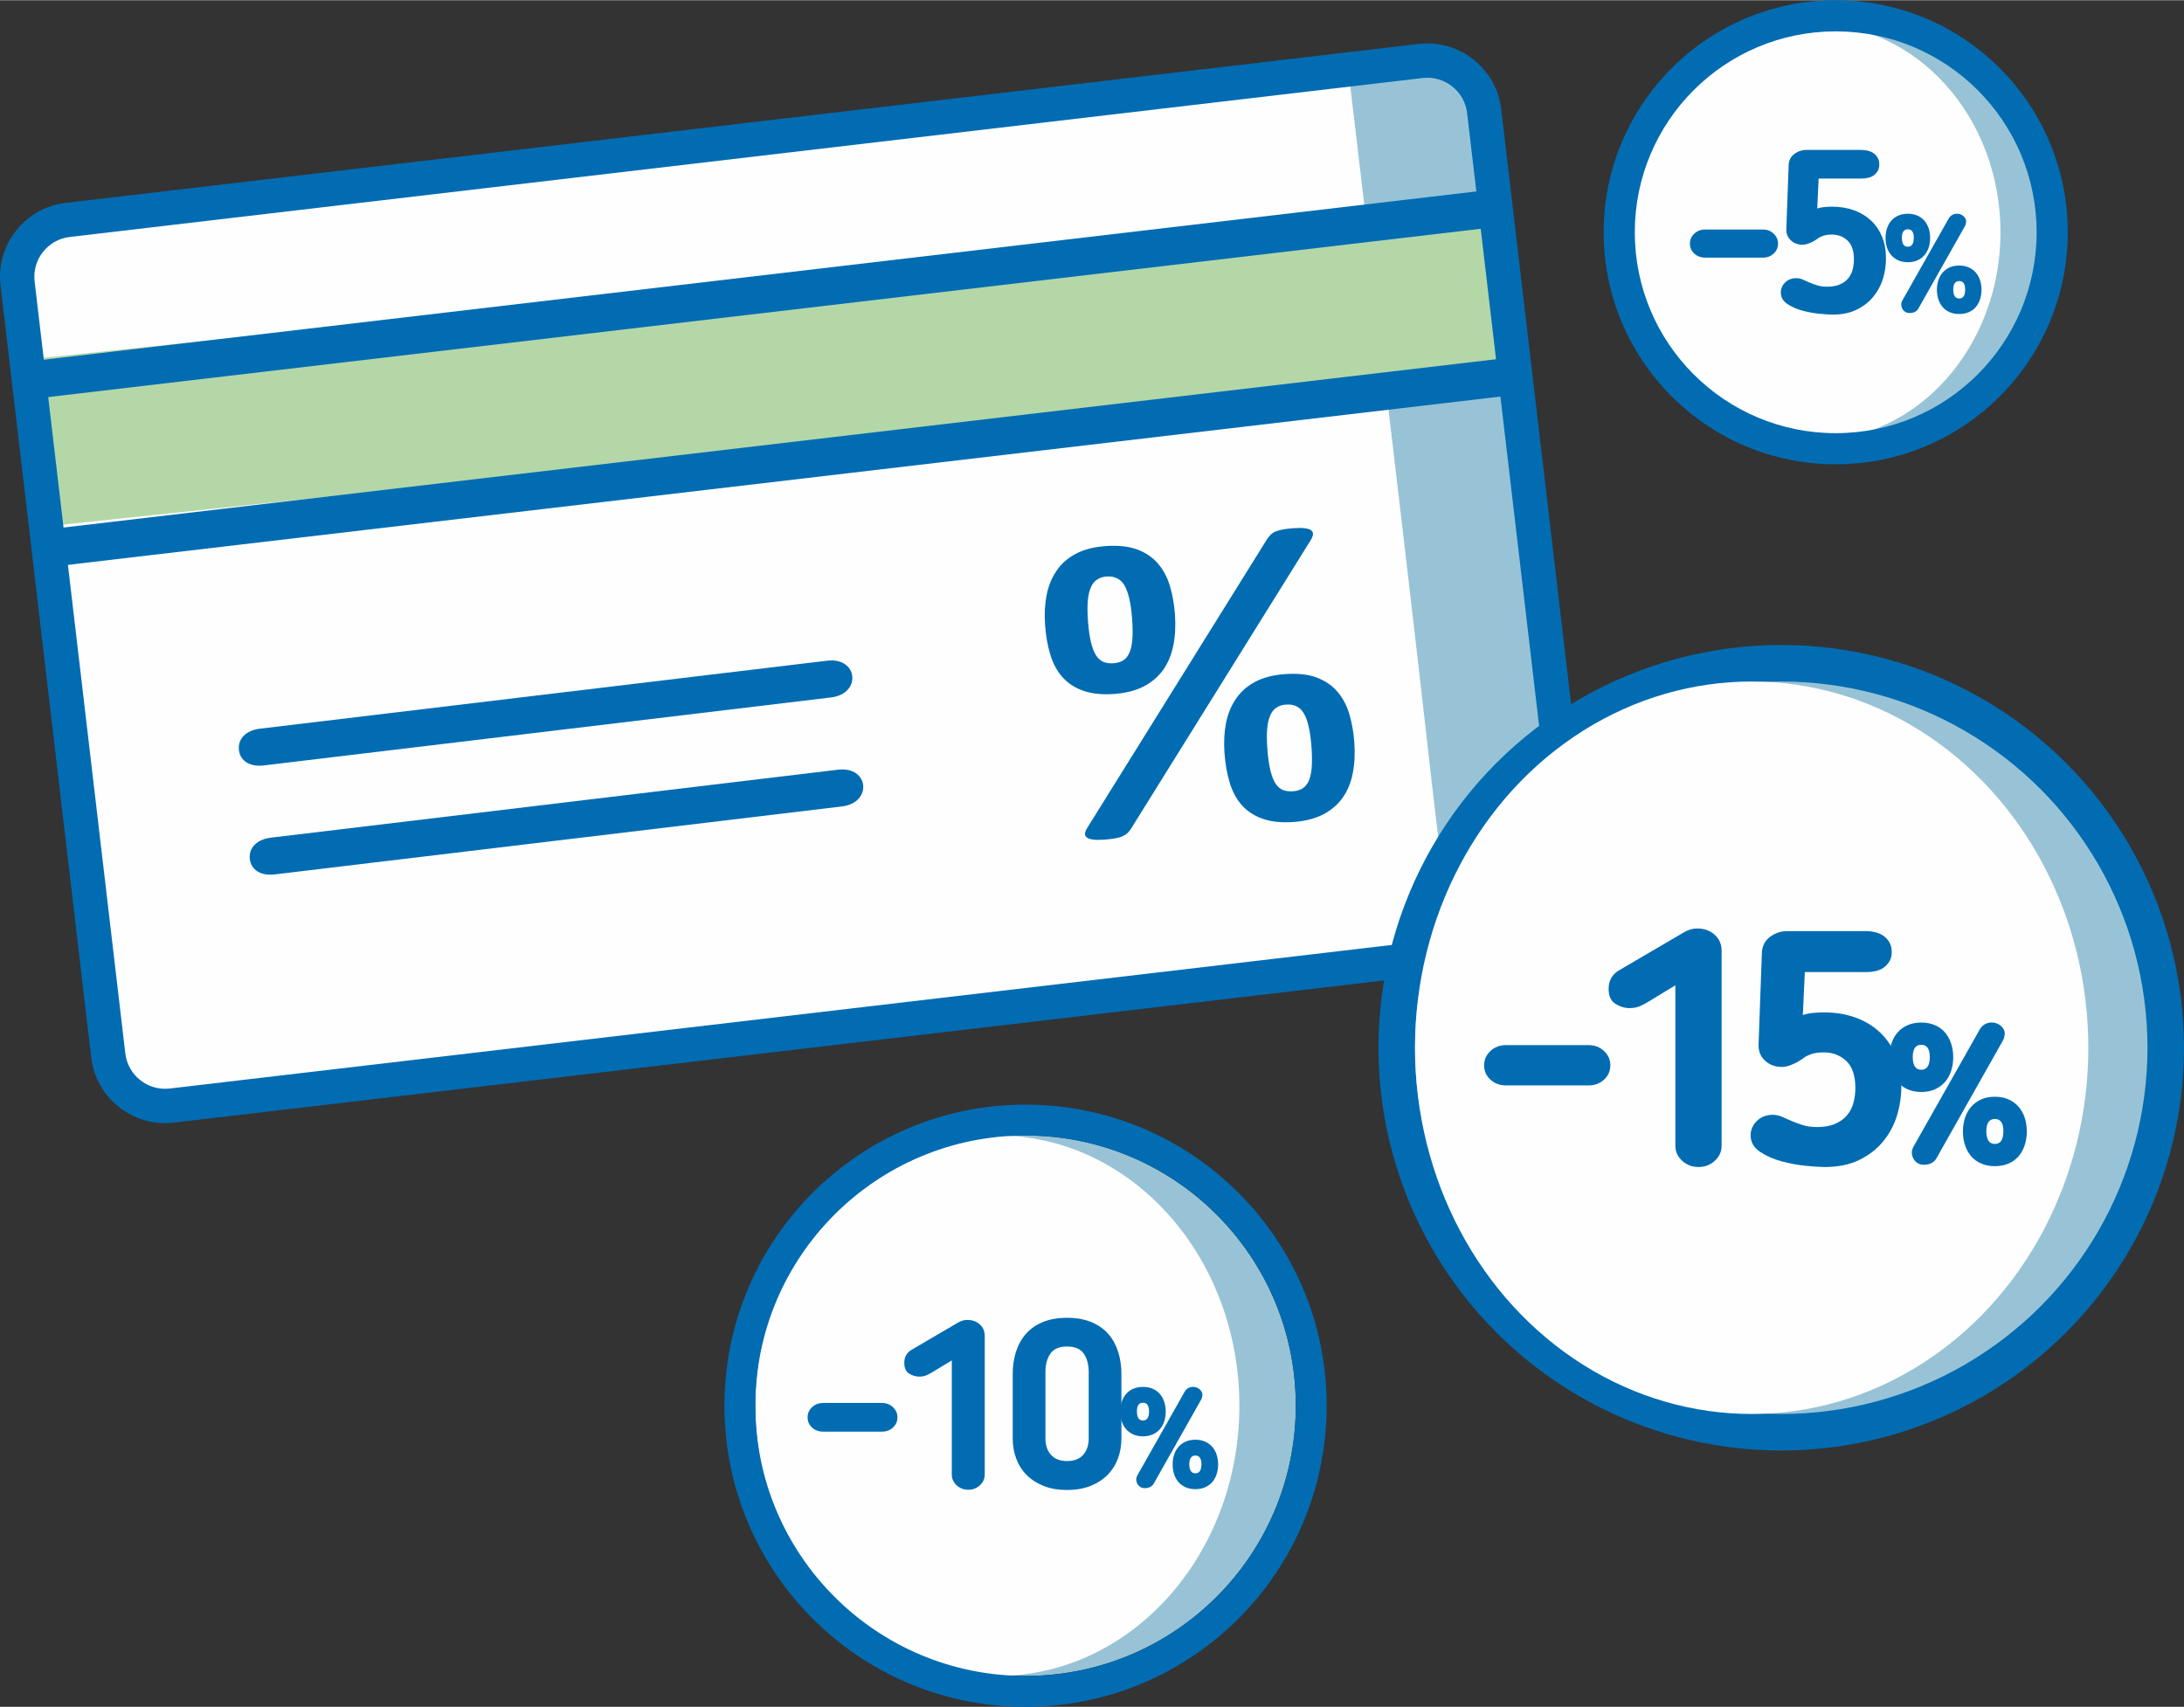
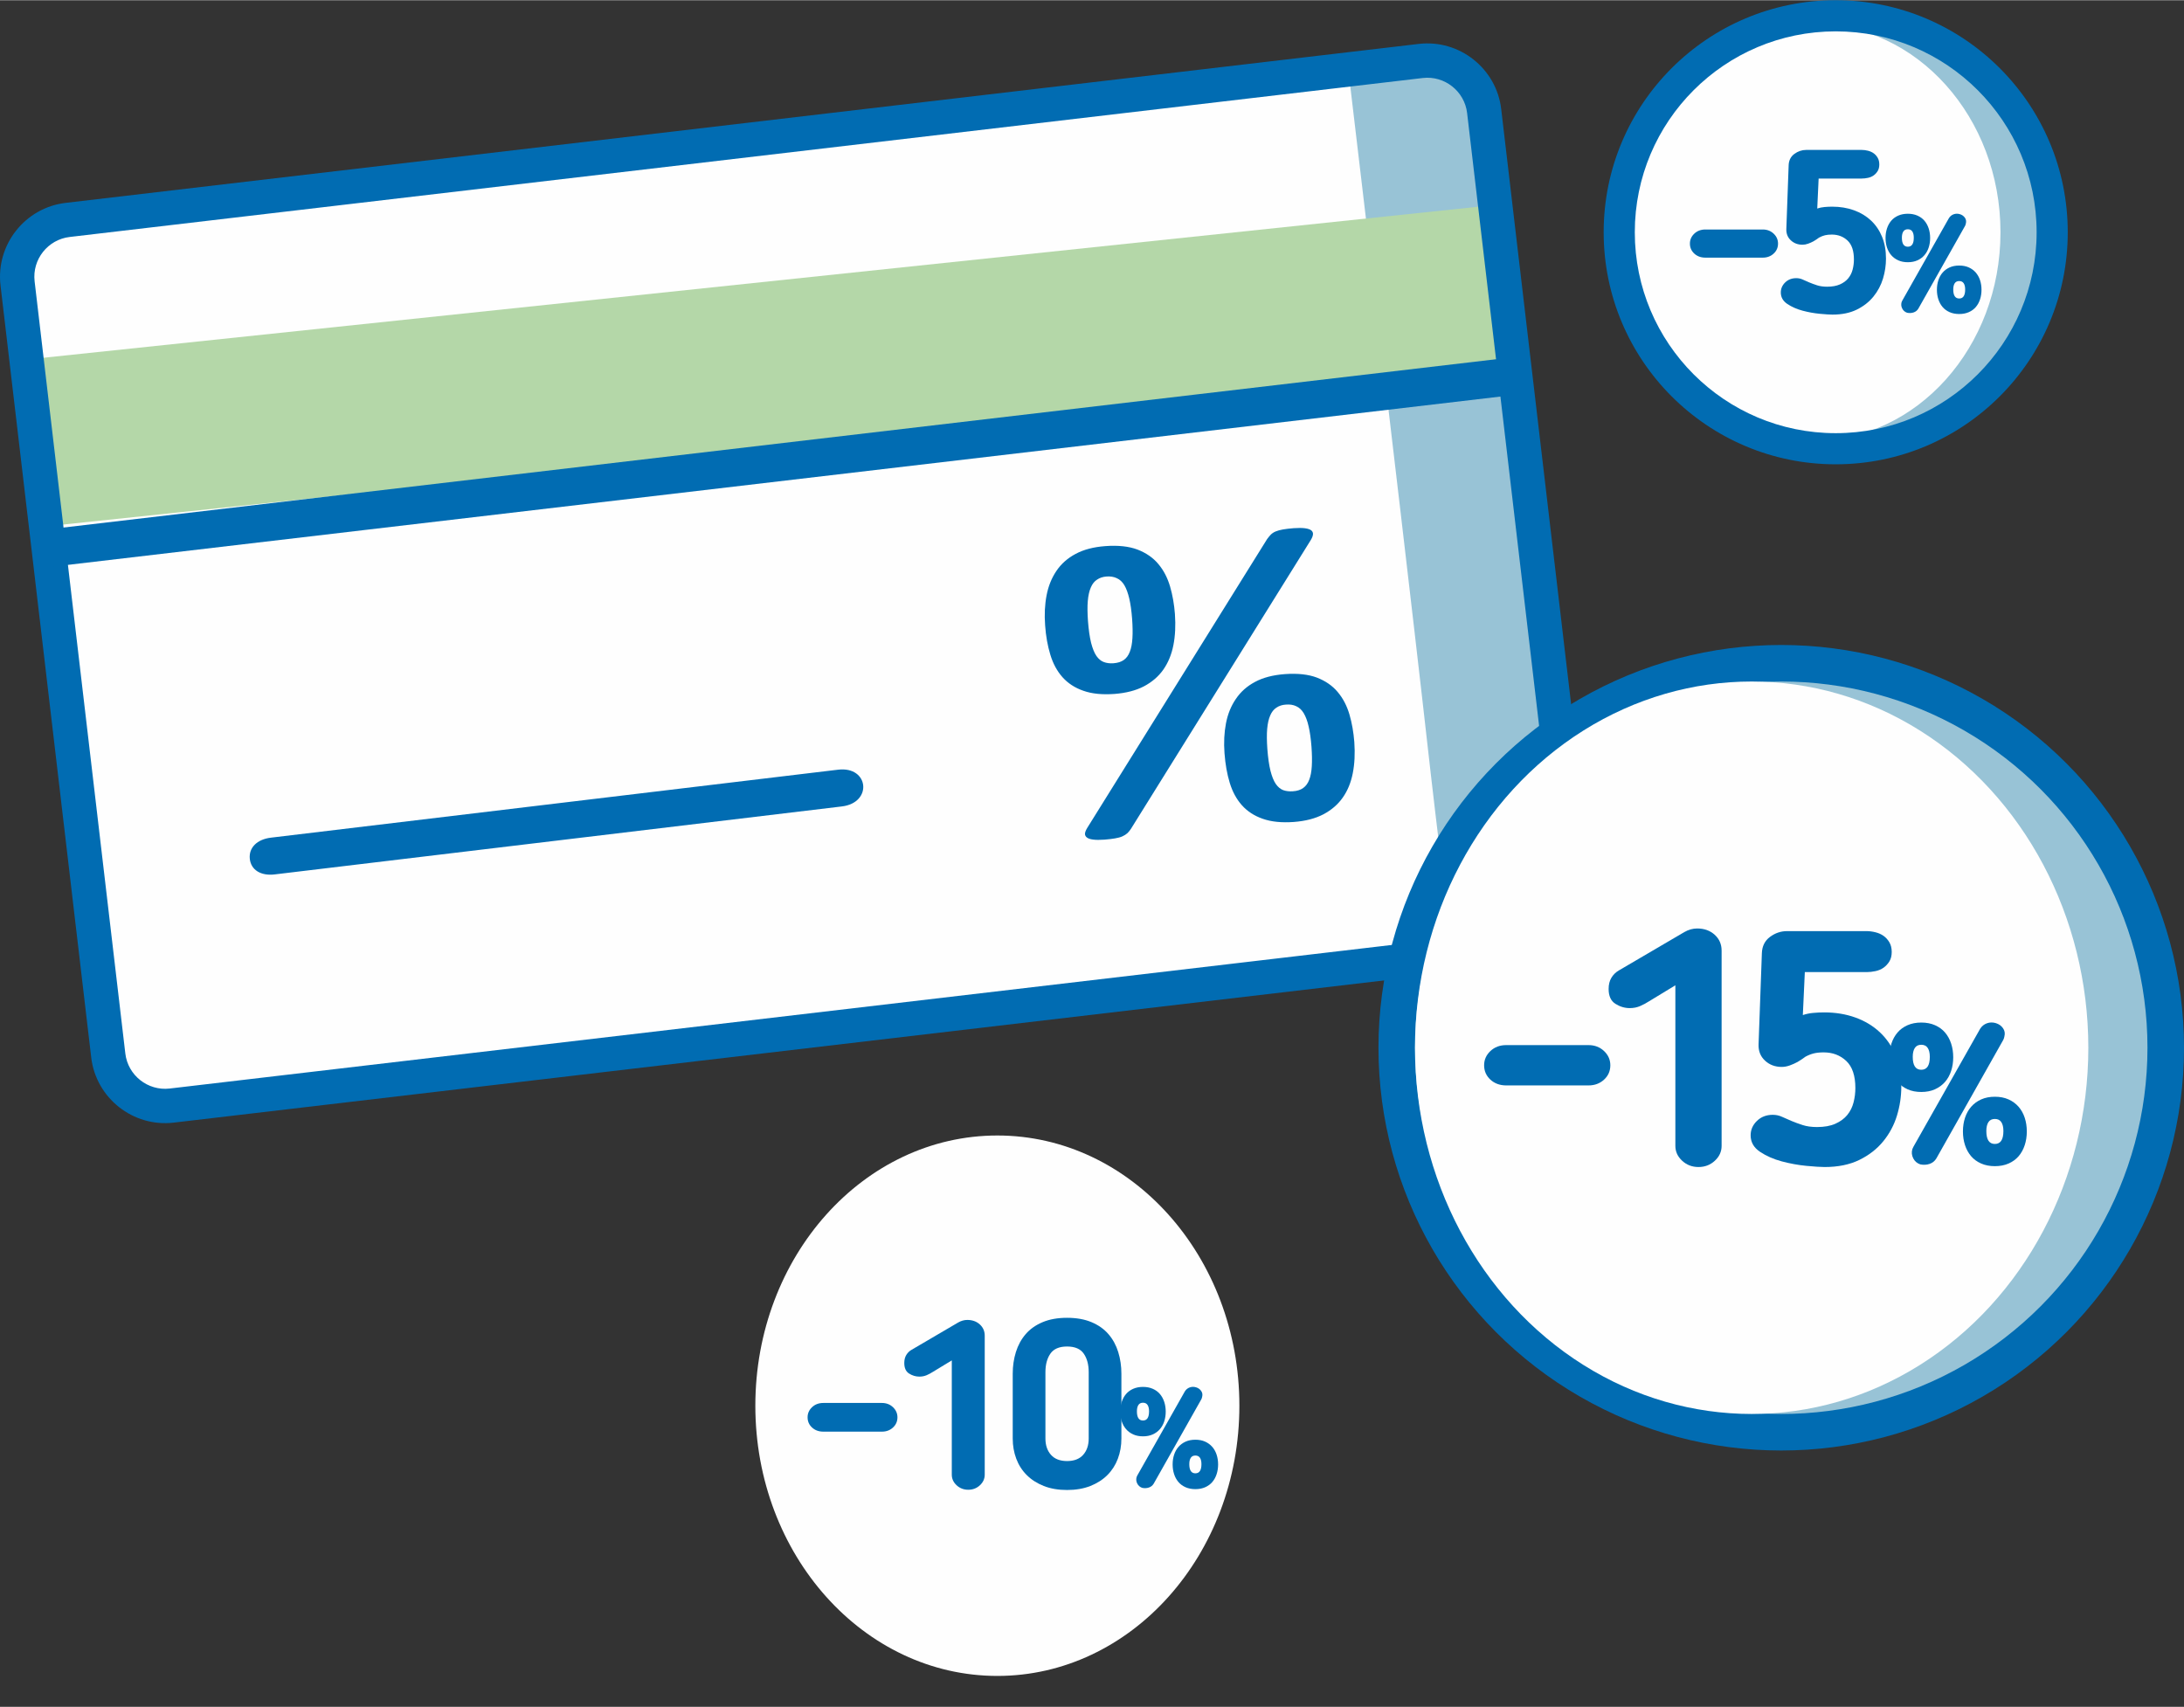
<svg xmlns="http://www.w3.org/2000/svg" xml:space="preserve" width="751px" height="587px" version="1.0" shape-rendering="geometricPrecision" text-rendering="geometricPrecision" image-rendering="optimizeQuality" fill-rule="evenodd" clip-rule="evenodd" viewBox="0 0 2570.76 2008.83">
  <rect x="0" y="0" width="2570.76" height="2008.83" fill="#333333" stroke="none" />
  <g id="Слой_x0020_1">
    <polygon fill="#98C3D6" points="16.48,306.75 56.38,267.15 1724.94,81.17 1848.35,1037.18 1818.12,1113.19 197.37,1299.79 139.6,1273.55 " />
    <path fill="#FEFEFE" d="M16.48 306.75l36.68 -39.6 1533.85 -185.98c113.16,953.91 81.86,704.5 110.76,944.43 4.36,36.13 -17.29,66.25 -25.09,87.59l-1489.91 186.6 -53.11 -26.24 -113.18 -966.8z" />
-     <circle fill="#98C3D6" cx="1207.17" cy="1654.39" r="318.07" />
    <ellipse fill="#FEFEFE" cx="1173.98" cy="1654.39" rx="284.88" ry="318.07" />
    <rect fill="#B4D7A8" transform="matrix(1.33 -0.14 0.102 1.181 45.948 421.391)" width="1287.24" height="166.78" />
    <path fill="#016CB2" d="M77.26 238.54l1592.73 -187.12c47.78,-5.61 91.45,28.87 97.06,76.66l106.78 908.91c5.62,47.78 -28.87,91.45 -76.65,97.07l-1592.73 187.12c-47.78,5.61 -91.45,-28.87 -97.07,-76.66l-106.78 -908.91c-5.61,-47.78 28.87,-91.45 76.66,-97.07zm4.71 40.14l1592.73 -187.12c25.7,-3.02 49.2,15.53 52.22,41.23l106.78 908.92c3.02,25.7 -15.54,49.19 -41.23,52.21l-1592.74 187.12c-25.7,3.02 -49.19,-15.53 -52.21,-41.23l-106.78 -908.92c-3.02,-25.7 15.53,-49.19 41.23,-52.21z" />
-     <polygon fill="#016CB2" points="1766.19,266.28 36.24,469.52 31.23,425.57 1761.02,222.34 " />
    <path fill="#016CB2" d="M1789.42 463.79l-1728.11 203.02c-0.86,0.1 -1.7,0.19 -2.55,0.27l-5.02 -43.98c0.8,-0.06 1.6,-0.13 2.4,-0.22l1728.11 -203.03 5.17 43.94z" />
-     <path fill="#016CB2" d="M1207.17 1299.96c195.76,0 354.44,158.69 354.44,354.43 0,195.76 -158.68,354.44 -354.44,354.44 -195.75,0 -354.43,-158.68 -354.43,-354.44 0,-195.74 158.68,-354.43 354.43,-354.43zm0 36.36c175.67,0 318.08,142.4 318.08,318.07 0,175.67 -142.41,318.08 -318.08,318.08 -175.67,0 -318.07,-142.41 -318.07,-318.08 0,-175.67 142.4,-318.07 318.07,-318.07z" />
    <path fill="#016CB2" fill-rule="nonzero" d="M1056.37 1668.04c0,4.8 -1.76,8.81 -5.26,12.04 -3.51,3.23 -7.85,4.84 -13.01,4.84l-68.94 0c-5.36,0 -9.79,-1.61 -13.3,-4.84 -3.5,-3.23 -5.26,-7.24 -5.26,-12.04 0,-4.62 1.76,-8.59 5.26,-11.91 3.51,-3.32 7.94,-4.98 13.3,-4.98l68.94 0c5.16,0 9.5,1.66 13.01,4.98 3.5,3.32 5.26,7.29 5.26,11.91z" />
    <path id="1" fill="#016CB2" fill-rule="nonzero" d="M1120.35 1601.04l-21.88 13.29c-2.58,1.66 -5.17,3.04 -7.75,4.15 -2.58,1.1 -5.44,1.66 -8.58,1.66 -4.25,0 -8.26,-1.2 -12.05,-3.6 -3.78,-2.4 -5.67,-6.55 -5.67,-12.46 0,-3.69 0.79,-6.83 2.35,-9.41 1.57,-2.59 3.65,-4.62 6.23,-6.09l54.82 -32.12c3.51,-2.03 7.11,-3.04 10.8,-3.04 5.91,0 10.8,1.75 14.67,5.26 3.88,3.5 5.82,7.93 5.82,13.28l0 163.63c0,4.8 -1.9,8.95 -5.68,12.46 -3.78,3.51 -8.35,5.26 -13.7,5.26 -5.36,0 -9.92,-1.75 -13.71,-5.26 -3.78,-3.51 -5.67,-7.66 -5.67,-12.46l0 -134.55z" />
    <path id="2" fill="#016CB2" fill-rule="nonzero" d="M1256.03 1584.7c-9.23,0 -15.78,2.82 -19.66,8.44 -3.87,5.63 -5.81,12.88 -5.81,21.74l0 78.07c0,7.94 2.17,14.36 6.5,19.24 4.34,4.9 10.66,7.34 18.97,7.34 8.31,0 14.63,-2.44 18.97,-7.34 4.33,-4.88 6.5,-11.3 6.5,-19.24l0 -78.07c0,-8.86 -1.93,-16.11 -5.81,-21.74 -3.88,-5.62 -10.43,-8.44 -19.66,-8.44zm0 -33.78c11.07,0 20.67,1.71 28.79,5.13 8.12,3.41 14.77,8.12 19.94,14.11 5.17,6 9,13.02 11.49,21.04 2.49,8.03 3.74,16.57 3.74,25.62l0 76.13c0,8.5 -1.39,16.43 -4.16,23.81 -2.77,7.39 -6.87,13.8 -12.32,19.25 -5.44,5.44 -12.13,9.73 -20.07,12.87 -7.94,3.14 -17.07,4.71 -27.41,4.71 -10.33,0 -19.47,-1.57 -27.41,-4.71 -7.94,-3.14 -14.63,-7.43 -20.07,-12.87 -5.45,-5.45 -9.55,-11.86 -12.32,-19.25 -2.77,-7.38 -4.16,-15.31 -4.16,-23.81l0 -76.13c0,-9.05 1.25,-17.59 3.74,-25.62 2.5,-8.02 6.33,-15.04 11.49,-21.04 5.17,-5.99 11.82,-10.7 19.94,-14.11 8.12,-3.42 17.72,-5.13 28.79,-5.13z" />
    <path id="3" fill="#016CB2" fill-rule="nonzero" d="M1407.05 1752.59c-4.32,0 -8.17,-0.75 -11.55,-2.24 -3.38,-1.5 -6.18,-3.55 -8.39,-6.15 -2.22,-2.61 -3.91,-5.68 -5.07,-9.23 -1.17,-3.55 -1.75,-7.37 -1.75,-11.47 0,-4.1 0.58,-7.92 1.75,-11.47 1.16,-3.54 2.88,-6.62 5.15,-9.22 2.27,-2.6 5.07,-4.65 8.4,-6.15 3.32,-1.5 7.14,-2.24 11.46,-2.24 4.33,0 8.15,0.74 11.48,2.24 3.32,1.5 6.12,3.55 8.39,6.15 2.27,2.6 3.99,5.68 5.15,9.22 1.16,3.55 1.75,7.37 1.75,11.47 0,4.1 -0.59,7.92 -1.75,11.47 -1.16,3.55 -2.85,6.62 -5.07,9.23 -2.22,2.6 -5.02,4.65 -8.39,6.15 -3.38,1.49 -7.23,2.24 -11.56,2.24zm-49.03 -6.48c-1.33,2.21 -3.21,3.74 -5.65,4.57 -2.44,0.83 -5.04,0.97 -7.82,0.42 -2.65,-0.89 -4.62,-2.58 -5.9,-5.08 -1.27,-2.49 -1.52,-5.06 -0.74,-7.72l0.83 -1.83 56.01 -99.07c1.45,-2.22 3.36,-3.74 5.74,-4.57 2.38,-0.83 4.85,-0.86 7.4,-0.08 2.55,0.77 4.54,2.18 5.98,4.24 1.44,2.05 1.83,4.35 1.16,6.89 -0.11,0.56 -0.25,1.11 -0.41,1.67 -0.17,0.55 -0.36,0.99 -0.58,1.33l-56.02 99.23zm49.03 -12.14c4.77,0 7.15,-3.6 7.15,-10.8 0,-3.21 -0.58,-5.71 -1.74,-7.48 -1.17,-1.77 -2.97,-2.66 -5.41,-2.66 -2.43,0 -4.24,0.89 -5.4,2.66 -1.16,1.77 -1.75,4.27 -1.75,7.48 0,7.2 2.39,10.8 7.15,10.8zm-61.66 -62.16c4.76,0 7.14,-3.6 7.14,-10.8 0,-3.22 -0.58,-5.71 -1.74,-7.48 -1.16,-1.78 -2.97,-2.66 -5.4,-2.66 -2.44,0 -4.24,0.88 -5.41,2.66 -1.16,1.77 -1.74,4.26 -1.74,7.48 0,7.2 2.38,10.8 7.15,10.8zm0 18.62c-4.32,0 -8.15,-0.75 -11.47,-2.25 -3.33,-1.49 -6.12,-3.54 -8.4,-6.15 -2.27,-2.6 -3.99,-5.68 -5.15,-9.23 -1.16,-3.54 -1.75,-7.36 -1.75,-11.46 0,-4.1 0.59,-7.93 1.75,-11.47 1.16,-3.55 2.85,-6.62 5.07,-9.23 2.22,-2.6 5.02,-4.65 8.39,-6.15 3.39,-1.49 7.24,-2.24 11.56,-2.24 4.32,0 8.17,0.75 11.55,2.24 3.38,1.5 6.18,3.55 8.39,6.15 2.22,2.61 3.91,5.68 5.07,9.23 1.17,3.54 1.75,7.37 1.75,11.47 0,4.1 -0.58,7.92 -1.75,11.46 -1.16,3.55 -2.88,6.63 -5.15,9.23 -2.27,2.61 -5.07,4.66 -8.4,6.15 -3.32,1.5 -7.14,2.25 -11.46,2.25z" />
    <path fill="#016CB2" fill-rule="nonzero" d="M1382.99 722.5c0.96,13.48 0.36,25.72 -1.82,36.73 -2.17,11 -6.17,20.59 -11.82,28.69 -5.74,8.18 -13.39,14.69 -22.86,19.7 -9.48,4.92 -21.05,7.9 -34.61,8.95 -14.53,1.04 -26.76,-0.18 -36.71,-3.75 -10.03,-3.47 -18.21,-8.86 -24.55,-15.99 -6.33,-7.12 -11.09,-15.9 -14.25,-26.33 -3.17,-10.34 -5.28,-21.9 -6.16,-34.67 -0.96,-12.77 -0.36,-24.58 1.73,-35.41 2.08,-10.91 5.99,-20.42 11.64,-28.78 5.57,-8.26 13.13,-14.95 22.61,-19.96 9.48,-5.09 21.13,-8.08 34.87,-9.12 15.14,-1.13 27.81,0.27 37.92,4.09 10.12,3.92 18.31,9.57 24.46,16.96 6.25,7.39 10.83,16.25 13.82,26.41 2.99,10.26 4.85,21.02 5.73,32.48zm-50.4 5.53c-0.73,-9.36 -1.82,-17.33 -3.35,-23.81 -1.53,-6.48 -3.42,-11.65 -5.75,-15.6 -2.34,-3.95 -5.29,-6.69 -8.87,-8.28 -3.48,-1.69 -7.59,-2.33 -12.14,-2.01 -4.29,0.32 -7.97,1.52 -11.04,3.6 -3.17,1.99 -5.63,5.04 -7.41,9.22 -1.86,4.18 -3.04,9.51 -3.6,15.9 -0.57,6.46 -0.45,14.33 0.19,23.52 0.8,10.59 2.06,19.17 3.67,25.74 1.71,6.65 3.77,11.83 6.29,15.52 2.51,3.6 5.46,6.07 8.78,7.23 3.32,1.24 7.16,1.7 11.36,1.39 4.99,-0.41 8.93,-1.6 12.09,-3.86 3.08,-2.17 5.46,-5.39 7.07,-9.66 1.69,-4.19 2.68,-9.52 3.08,-15.99 0.39,-6.46 0.26,-14.07 -0.37,-22.91zm261.56 145.16c0.96,13.48 0.35,25.72 -1.82,36.72 -2.17,11.01 -6.08,20.6 -11.82,28.7 -5.74,8.18 -13.39,14.69 -22.87,19.7 -9.48,4.92 -20.95,7.9 -34.61,8.95 -14.43,1.04 -26.67,-0.18 -36.7,-3.75 -10.03,-3.47 -18.22,-8.86 -24.56,-15.99 -6.33,-7.12 -11.08,-15.9 -14.25,-26.33 -3.17,-10.34 -5.19,-21.9 -6.15,-34.67 -0.97,-12.77 -0.37,-24.58 1.72,-35.41 2.08,-10.91 6,-20.42 11.65,-28.69 5.65,-8.36 13.13,-15.04 22.61,-20.05 9.47,-5.1 21.13,-8.08 34.86,-9.13 15.23,-1.12 27.81,0.27 37.93,4.1 10.12,3.92 18.3,9.57 24.46,16.96 6.25,7.39 10.83,16.25 13.82,26.41 2.99,10.26 4.84,21.11 5.73,32.48zm-50.41 5.53c-0.73,-9.36 -1.81,-17.33 -3.34,-23.81 -1.44,-6.48 -3.42,-11.65 -5.76,-15.61 -2.33,-3.94 -5.28,-6.68 -8.86,-8.28 -3.49,-1.68 -7.59,-2.32 -12.15,-1.91 -4.28,0.23 -7.96,1.43 -11.04,3.51 -3.16,1.99 -5.63,5.04 -7.4,9.22 -1.87,4.18 -3.04,9.51 -3.61,15.89 -0.57,6.47 -0.45,14.34 0.2,23.53 0.8,10.59 2.05,19.16 3.67,25.74 1.71,6.65 3.77,11.83 6.28,15.52 2.52,3.6 5.47,6.07 8.79,7.31 3.31,1.16 7.16,1.62 11.36,1.31 4.98,-0.32 9.02,-1.61 12.09,-3.86 3.08,-2.17 5.46,-5.39 7.06,-9.58 1.69,-4.27 2.69,-9.6 3.08,-16.07 0.39,-6.46 0.27,-14.07 -0.37,-22.91zm-212.45 96.53c-1.42,2.18 -2.83,3.92 -4.33,5.3 -1.58,1.39 -3.51,2.61 -5.79,3.64 -2.28,1.04 -5.17,1.8 -8.59,2.39 -3.33,0.59 -7.52,1.09 -12.43,1.49 -5.59,0.4 -10.14,0.37 -13.46,-0.08 -3.41,-0.38 -5.85,-1.27 -7.42,-2.51 -1.56,-1.23 -2.25,-2.81 -2.16,-4.55 0.19,-1.84 1.08,-4.11 2.76,-6.81l211.63 -339.83c1.41,-1.91 2.82,-3.65 4.23,-5.13 1.4,-1.48 3.34,-2.78 5.71,-3.81 2.46,-1.03 5.34,-1.8 8.67,-2.39 3.42,-0.59 7.62,-1.09 12.52,-1.49 5.6,-0.4 10.14,-0.37 13.47,0.09 3.4,0.46 5.85,1.26 7.41,2.5 1.48,1.23 2.17,2.81 1.98,4.73 -0.18,1.92 -1.08,4.11 -2.58,6.63l-211.62 339.83z" />
-     <path fill="#016CB2" d="M281.21 882.32c1.34,13.07 12.94,20.34 29.33,18.38l667.62 -80.01c36.37,-4.36 31.92,-47.62 -4.46,-43.26l-667.61 80.02c-16.39,1.96 -26.23,11.79 -24.88,24.87z" />
    <path fill="#016CB2" d="M294.04 1010.61c1.34,13.08 12.94,20.35 29.33,18.38l667.62 -80.01c36.37,-4.36 31.92,-47.61 -4.46,-43.25l-667.61 80.01c-16.39,1.97 -26.23,11.8 -24.88,24.87z" />
    <circle fill="#016CB2" cx="2096.67" cy="1233.03" r="474.09" />
    <circle fill="#98C3D6" cx="2096.67" cy="1233.03" r="431.09" />
    <ellipse fill="#FEFEFE" cx="2061.86" cy="1233.03" rx="396.28" ry="431.09" />
    <path fill="#016CB2" fill-rule="nonzero" d="M1895.5 1253.65c0,6.74 -2.46,12.38 -7.39,16.91 -4.92,4.54 -11.02,6.81 -18.28,6.81l-96.83 0c-7.52,0 -13.74,-2.27 -18.67,-6.81 -4.93,-4.53 -7.39,-10.17 -7.39,-16.91 0,-6.48 2.46,-12.06 7.39,-16.73 4.93,-4.66 11.15,-7 18.67,-7l96.83 0c7.26,0 13.36,2.34 18.28,7 4.93,4.67 7.39,10.25 7.39,16.73z" />
    <path id="1" fill="#016CB2" fill-rule="nonzero" d="M1972.05 1159.53l-30.73 18.67c-3.63,2.33 -7.26,4.28 -10.89,5.83 -3.63,1.56 -7.64,2.34 -12.05,2.34 -5.97,0 -11.6,-1.69 -16.92,-5.06 -5.32,-3.37 -7.97,-9.2 -7.97,-17.5 0,-5.19 1.1,-9.59 3.3,-13.22 2.21,-3.63 5.12,-6.48 8.75,-8.56l77 -45.11c4.93,-2.85 9.99,-4.28 15.17,-4.28 8.3,0 15.17,2.46 20.62,7.39 5.44,4.93 8.16,11.15 8.16,18.67l0 229.84c0,6.74 -2.66,12.57 -7.97,17.5 -5.31,4.92 -11.73,7.39 -19.25,7.39 -7.52,0 -13.94,-2.47 -19.25,-7.39 -5.32,-4.93 -7.97,-10.76 -7.97,-17.5l0 -189.01z" />
    <path id="2" fill="#016CB2" fill-rule="nonzero" d="M2237.99 1278.93c0,11.4 -1.69,22.68 -5.06,33.83 -3.37,11.15 -8.75,21.26 -16.14,30.34 -7.39,9.07 -16.79,16.39 -28.19,21.97 -11.41,5.57 -25.02,8.36 -40.84,8.36 -4.67,0 -11.79,-0.45 -21.39,-1.36 -9.59,-0.91 -19.25,-2.66 -28.97,-5.25 -9.73,-2.6 -18.28,-6.35 -25.67,-11.28 -7.39,-4.92 -11.08,-11.41 -11.08,-19.44 0,-6.49 2.46,-12.13 7.39,-16.92 4.92,-4.8 11.14,-7.2 18.66,-7.2 3.89,0 7.52,0.78 10.89,2.34 3.37,1.55 7.07,3.17 11.08,4.86 4.03,1.68 8.43,3.3 13.23,4.86 4.8,1.55 10.43,2.33 16.91,2.33 8.56,0 15.76,-1.29 21.59,-3.89 5.83,-2.59 10.5,-6.03 14,-10.3 3.5,-4.28 5.96,-9.21 7.39,-14.78 1.43,-5.57 2.14,-11.22 2.14,-16.92 0,-14.52 -3.57,-25.15 -10.7,-31.89 -7.13,-6.74 -16.01,-10.11 -26.64,-10.11 -4.41,0 -8.23,0.39 -11.47,1.17 -3.24,0.78 -6.54,2.07 -9.91,3.88 -3.12,2.34 -6.23,4.41 -9.34,6.23 -2.85,1.55 -5.9,2.91 -9.14,4.08 -3.24,1.17 -6.42,1.75 -9.53,1.75 -7.78,0 -14.32,-2.46 -19.64,-7.39 -5.31,-4.92 -7.84,-11.28 -7.58,-19.06l3.89 -107.33c0.26,-8.3 3.44,-14.71 9.53,-19.25 6.09,-4.54 12.77,-6.81 20.03,-6.81l93.72 0c3.37,0 6.87,0.46 10.5,1.37 3.63,0.9 6.81,2.33 9.53,4.27 2.72,1.94 4.99,4.47 6.81,7.59 1.81,3.11 2.72,6.86 2.72,11.27 0,4.41 -0.91,8.1 -2.72,11.09 -1.82,2.98 -4.09,5.44 -6.81,7.39 -2.72,1.94 -5.9,3.3 -9.53,4.08 -3.63,0.78 -7.13,1.17 -10.5,1.17l-72.72 0 -2.34 50.56c3.89,-1.3 7.98,-2.15 12.25,-2.53 4.28,-0.39 8.62,-0.59 13.03,-0.59 13.22,0 25.41,2.01 36.56,6.03 11.15,4.02 20.74,9.79 28.78,17.31 8.04,7.52 14.26,16.66 18.66,27.42 4.41,10.75 6.62,23 6.62,36.75z" />
    <path id="3" fill="#016CB2" fill-rule="nonzero" d="M2348.14 1372.42c-6.07,0 -11.48,-1.05 -16.23,-3.15 -4.75,-2.1 -8.68,-4.98 -11.79,-8.64 -3.11,-3.66 -5.49,-7.98 -7.12,-12.96 -1.63,-4.98 -2.45,-10.35 -2.45,-16.11 0,-5.76 0.82,-11.13 2.45,-16.11 1.63,-4.98 4.05,-9.3 7.23,-12.96 3.2,-3.66 7.13,-6.54 11.8,-8.64 4.67,-2.1 10.04,-3.15 16.11,-3.15 6.07,0 11.44,1.05 16.11,3.15 4.67,2.1 8.6,4.98 11.79,8.64 3.19,3.66 5.61,7.98 7.24,12.96 1.64,4.98 2.45,10.35 2.45,16.11 0,5.76 -0.81,11.13 -2.45,16.11 -1.63,4.98 -4.01,9.3 -7.12,12.96 -3.12,3.66 -7.04,6.54 -11.79,8.64 -4.75,2.1 -10.16,3.15 -16.23,3.15zm-68.88 -9.11c-1.87,3.12 -4.52,5.26 -7.94,6.43 -3.43,1.16 -7.08,1.36 -10.97,0.58 -3.74,-1.25 -6.5,-3.62 -8.29,-7.12 -1.79,-3.51 -2.14,-7.13 -1.05,-10.86l1.16 -2.57 78.69 -139.16c2.02,-3.12 4.71,-5.25 8.06,-6.42 3.34,-1.17 6.81,-1.21 10.39,-0.12 3.58,1.09 6.38,3.08 8.4,5.95 2.03,2.88 2.57,6.11 1.64,9.69 -0.16,0.78 -0.35,1.56 -0.59,2.34 -0.23,0.78 -0.5,1.4 -0.81,1.87l-78.69 139.39zm68.88 -17.04c6.69,0 10.04,-5.06 10.04,-15.18 0,-4.51 -0.82,-8.02 -2.45,-10.51 -1.64,-2.49 -4.17,-3.73 -7.59,-3.73 -3.43,0 -5.96,1.24 -7.59,3.73 -1.63,2.49 -2.45,6 -2.45,10.51 0,10.12 3.35,15.18 10.04,15.18zm-86.63 -87.33c6.7,0 10.05,-5.06 10.05,-15.18 0,-4.51 -0.82,-8.01 -2.46,-10.5 -1.63,-2.5 -4.16,-3.74 -7.59,-3.74 -3.42,0 -5.95,1.24 -7.58,3.74 -1.64,2.49 -2.46,5.99 -2.46,10.5 0,10.12 3.35,15.18 10.04,15.18zm0 26.15c-6.07,0 -11.44,-1.05 -16.11,-3.15 -4.67,-2.1 -8.6,-4.98 -11.79,-8.64 -3.19,-3.66 -5.6,-7.98 -7.24,-12.96 -1.63,-4.98 -2.45,-10.35 -2.45,-16.11 0,-5.76 0.82,-11.13 2.45,-16.11 1.64,-4.98 4.01,-9.3 7.13,-12.96 3.11,-3.66 7.04,-6.53 11.79,-8.64 4.74,-2.1 10.15,-3.15 16.22,-3.15 6.07,0 11.48,1.05 16.23,3.15 4.75,2.11 8.68,4.98 11.79,8.64 3.11,3.66 5.49,7.98 7.12,12.96 1.64,4.98 2.46,10.35 2.46,16.11 0,5.76 -0.82,11.13 -2.46,16.11 -1.63,4.98 -4.04,9.3 -7.23,12.96 -3.2,3.66 -7.12,6.54 -11.8,8.64 -4.67,2.1 -10.04,3.15 -16.11,3.15z" />
    <circle fill="#98C3D6" cx="2160.79" cy="273.13" r="245.11" />
    <ellipse fill="#FEFEFE" cx="2135.21" cy="273.13" rx="219.53" ry="245.11" />
    <path fill="#016CB2" d="M2160.79 0c150.85,0 273.13,122.29 273.13,273.13 0,150.85 -122.28,273.13 -273.13,273.13 -150.85,0 -273.13,-122.28 -273.13,-273.13 0,-150.84 122.28,-273.13 273.13,-273.13zm0 28.02c135.37,0 245.11,109.74 245.11,245.11 0,135.37 -109.74,245.11 -245.11,245.11 -135.37,0 -245.11,-109.74 -245.11,-245.11 0,-135.37 109.74,-245.11 245.11,-245.11z" />
    <path fill="#016CB2" fill-rule="nonzero" d="M2092.89 286.44c0,4.7 -1.72,8.64 -5.16,11.81 -3.44,3.16 -7.7,4.75 -12.76,4.75l-67.6 0c-5.25,0 -9.6,-1.59 -13.03,-4.75 -3.44,-3.17 -5.16,-7.11 -5.16,-11.81 0,-4.53 1.72,-8.42 5.16,-11.68 3.43,-3.25 7.78,-4.89 13.03,-4.89l67.6 0c5.06,0 9.32,1.64 12.76,4.89 3.44,3.26 5.16,7.15 5.16,11.68z" />
    <path id="1" fill="#016CB2" fill-rule="nonzero" d="M2219.97 304.08c0,7.97 -1.18,15.84 -3.53,23.62 -2.36,7.78 -6.11,14.84 -11.27,21.18 -5.16,6.34 -11.72,11.45 -19.68,15.34 -7.96,3.89 -17.47,5.83 -28.51,5.83 -3.26,0 -8.23,-0.31 -14.93,-0.95 -6.7,-0.63 -13.44,-1.85 -20.23,-3.66 -6.79,-1.81 -12.76,-4.43 -17.91,-7.87 -5.16,-3.44 -7.74,-7.97 -7.74,-13.58 0,-4.52 1.72,-8.46 5.15,-11.81 3.44,-3.35 7.79,-5.02 13.04,-5.02 2.71,0 5.24,0.54 7.6,1.63 2.35,1.09 4.93,2.22 7.73,3.39 2.81,1.18 5.89,2.31 9.24,3.4 3.34,1.08 7.28,1.63 11.81,1.63 5.97,0 10.99,-0.91 15.06,-2.72 4.08,-1.81 7.33,-4.21 9.78,-7.19 2.44,-2.99 4.16,-6.43 5.16,-10.32 0.99,-3.89 1.49,-7.83 1.49,-11.81 0,-10.14 -2.49,-17.56 -7.47,-22.27 -4.97,-4.7 -11.17,-7.05 -18.59,-7.05 -3.08,0 -5.75,0.27 -8.01,0.81 -2.27,0.55 -4.57,1.45 -6.92,2.72 -2.18,1.63 -4.35,3.07 -6.52,4.34 -1.99,1.09 -4.12,2.04 -6.38,2.85 -2.26,0.82 -4.48,1.22 -6.65,1.22 -5.43,0 -10,-1.72 -13.71,-5.16 -3.71,-3.43 -5.48,-7.87 -5.3,-13.3l2.72 -74.93c0.18,-5.79 2.4,-10.27 6.65,-13.44 4.25,-3.16 8.91,-4.75 13.98,-4.75l65.43 0c2.35,0 4.79,0.32 7.33,0.95 2.54,0.64 4.75,1.63 6.65,2.99 1.9,1.35 3.49,3.12 4.75,5.29 1.27,2.17 1.9,4.8 1.9,7.88 0,3.07 -0.63,5.65 -1.9,7.73 -1.26,2.09 -2.85,3.8 -4.75,5.16 -1.9,1.36 -4.11,2.31 -6.65,2.85 -2.54,0.54 -4.98,0.82 -7.33,0.82l-50.77 0 -1.63 35.29c2.72,-0.9 5.57,-1.49 8.56,-1.76 2.98,-0.27 6.01,-0.41 9.09,-0.41 9.23,0 17.74,1.4 25.52,4.2 7.78,2.81 14.48,6.84 20.09,12.09 5.61,5.25 9.95,11.63 13.03,19.14 3.08,7.51 4.62,16.06 4.62,25.65z" />
    <path id="2" fill="#016CB2" fill-rule="nonzero" d="M2306.16 369.35c-4.24,0 -8.02,-0.73 -11.33,-2.2 -3.31,-1.47 -6.06,-3.48 -8.23,-6.03 -2.17,-2.56 -3.83,-5.57 -4.97,-9.04 -1.14,-3.48 -1.71,-7.23 -1.71,-11.25 0,-4.02 0.57,-7.77 1.71,-11.25 1.14,-3.47 2.82,-6.49 5.05,-9.04 2.23,-2.56 4.97,-4.57 8.23,-6.04 3.26,-1.46 7.01,-2.19 11.25,-2.19 4.24,0 7.99,0.73 11.25,2.19 3.25,1.47 6,3.48 8.23,6.04 2.22,2.55 3.91,5.57 5.05,9.04 1.14,3.48 1.71,7.23 1.71,11.25 0,4.02 -0.57,7.77 -1.71,11.25 -1.14,3.47 -2.8,6.48 -4.97,9.04 -2.18,2.55 -4.92,4.56 -8.23,6.03 -3.32,1.47 -7.09,2.2 -11.33,2.2zm-48.08 -6.36c-1.31,2.18 -3.15,3.67 -5.54,4.48 -2.39,0.82 -4.95,0.95 -7.66,0.41 -2.61,-0.87 -4.54,-2.52 -5.79,-4.97 -1.25,-2.44 -1.49,-4.97 -0.73,-7.58l0.81 -1.79 54.93 -97.14c1.41,-2.17 3.28,-3.67 5.62,-4.48 2.34,-0.82 4.76,-0.84 7.25,-0.08 2.5,0.76 4.46,2.14 5.87,4.15 1.41,2.01 1.79,4.27 1.14,6.77 -0.11,0.54 -0.24,1.08 -0.4,1.63 -0.17,0.54 -0.36,0.97 -0.57,1.3l-54.93 97.3zm48.08 -11.9c4.67,0 7.01,-3.52 7.01,-10.59 0,-3.15 -0.57,-5.59 -1.72,-7.33 -1.14,-1.74 -2.9,-2.61 -5.29,-2.61 -2.39,0 -4.16,0.87 -5.3,2.61 -1.14,1.74 -1.71,4.18 -1.71,7.33 0,7.07 2.34,10.59 7.01,10.59zm-60.47 -60.95c4.68,0 7.01,-3.53 7.01,-10.6 0,-3.14 -0.57,-5.59 -1.71,-7.33 -1.14,-1.74 -2.91,-2.61 -5.3,-2.61 -2.39,0 -4.15,0.87 -5.3,2.61 -1.14,1.74 -1.71,4.19 -1.71,7.33 0,7.07 2.34,10.6 7.01,10.6zm0 18.25c-4.23,0 -7.98,-0.73 -11.25,-2.2 -3.26,-1.46 -6,-3.47 -8.23,-6.03 -2.22,-2.55 -3.91,-5.57 -5.05,-9.04 -1.14,-3.48 -1.71,-7.23 -1.71,-11.25 0,-4.02 0.57,-7.77 1.71,-11.25 1.14,-3.47 2.8,-6.49 4.97,-9.04 2.18,-2.56 4.92,-4.56 8.23,-6.03 3.32,-1.47 7.1,-2.2 11.33,-2.2 4.24,0 8.01,0.73 11.33,2.2 3.31,1.47 6.06,3.47 8.23,6.03 2.17,2.55 3.83,5.57 4.97,9.04 1.14,3.48 1.71,7.23 1.71,11.25 0,4.02 -0.57,7.77 -1.71,11.25 -1.14,3.47 -2.82,6.49 -5.05,9.04 -2.23,2.56 -4.97,4.57 -8.23,6.03 -3.26,1.47 -7.01,2.2 -11.25,2.2z" />
    <path fill="#016CB2" d="M2160.79 9.6c145.54,0 263.52,117.99 263.52,263.53 0,145.55 -117.98,263.53 -263.52,263.53 -145.54,0 -263.53,-117.98 -263.53,-263.53 0,-145.54 117.99,-263.53 263.53,-263.53zm0 27.04c130.61,0 236.49,105.88 236.49,236.49 0,130.61 -105.88,236.49 -236.49,236.49 -130.61,0 -236.49,-105.88 -236.49,-236.49 0,-130.61 105.88,-236.49 236.49,-236.49z" />
  </g>
</svg>